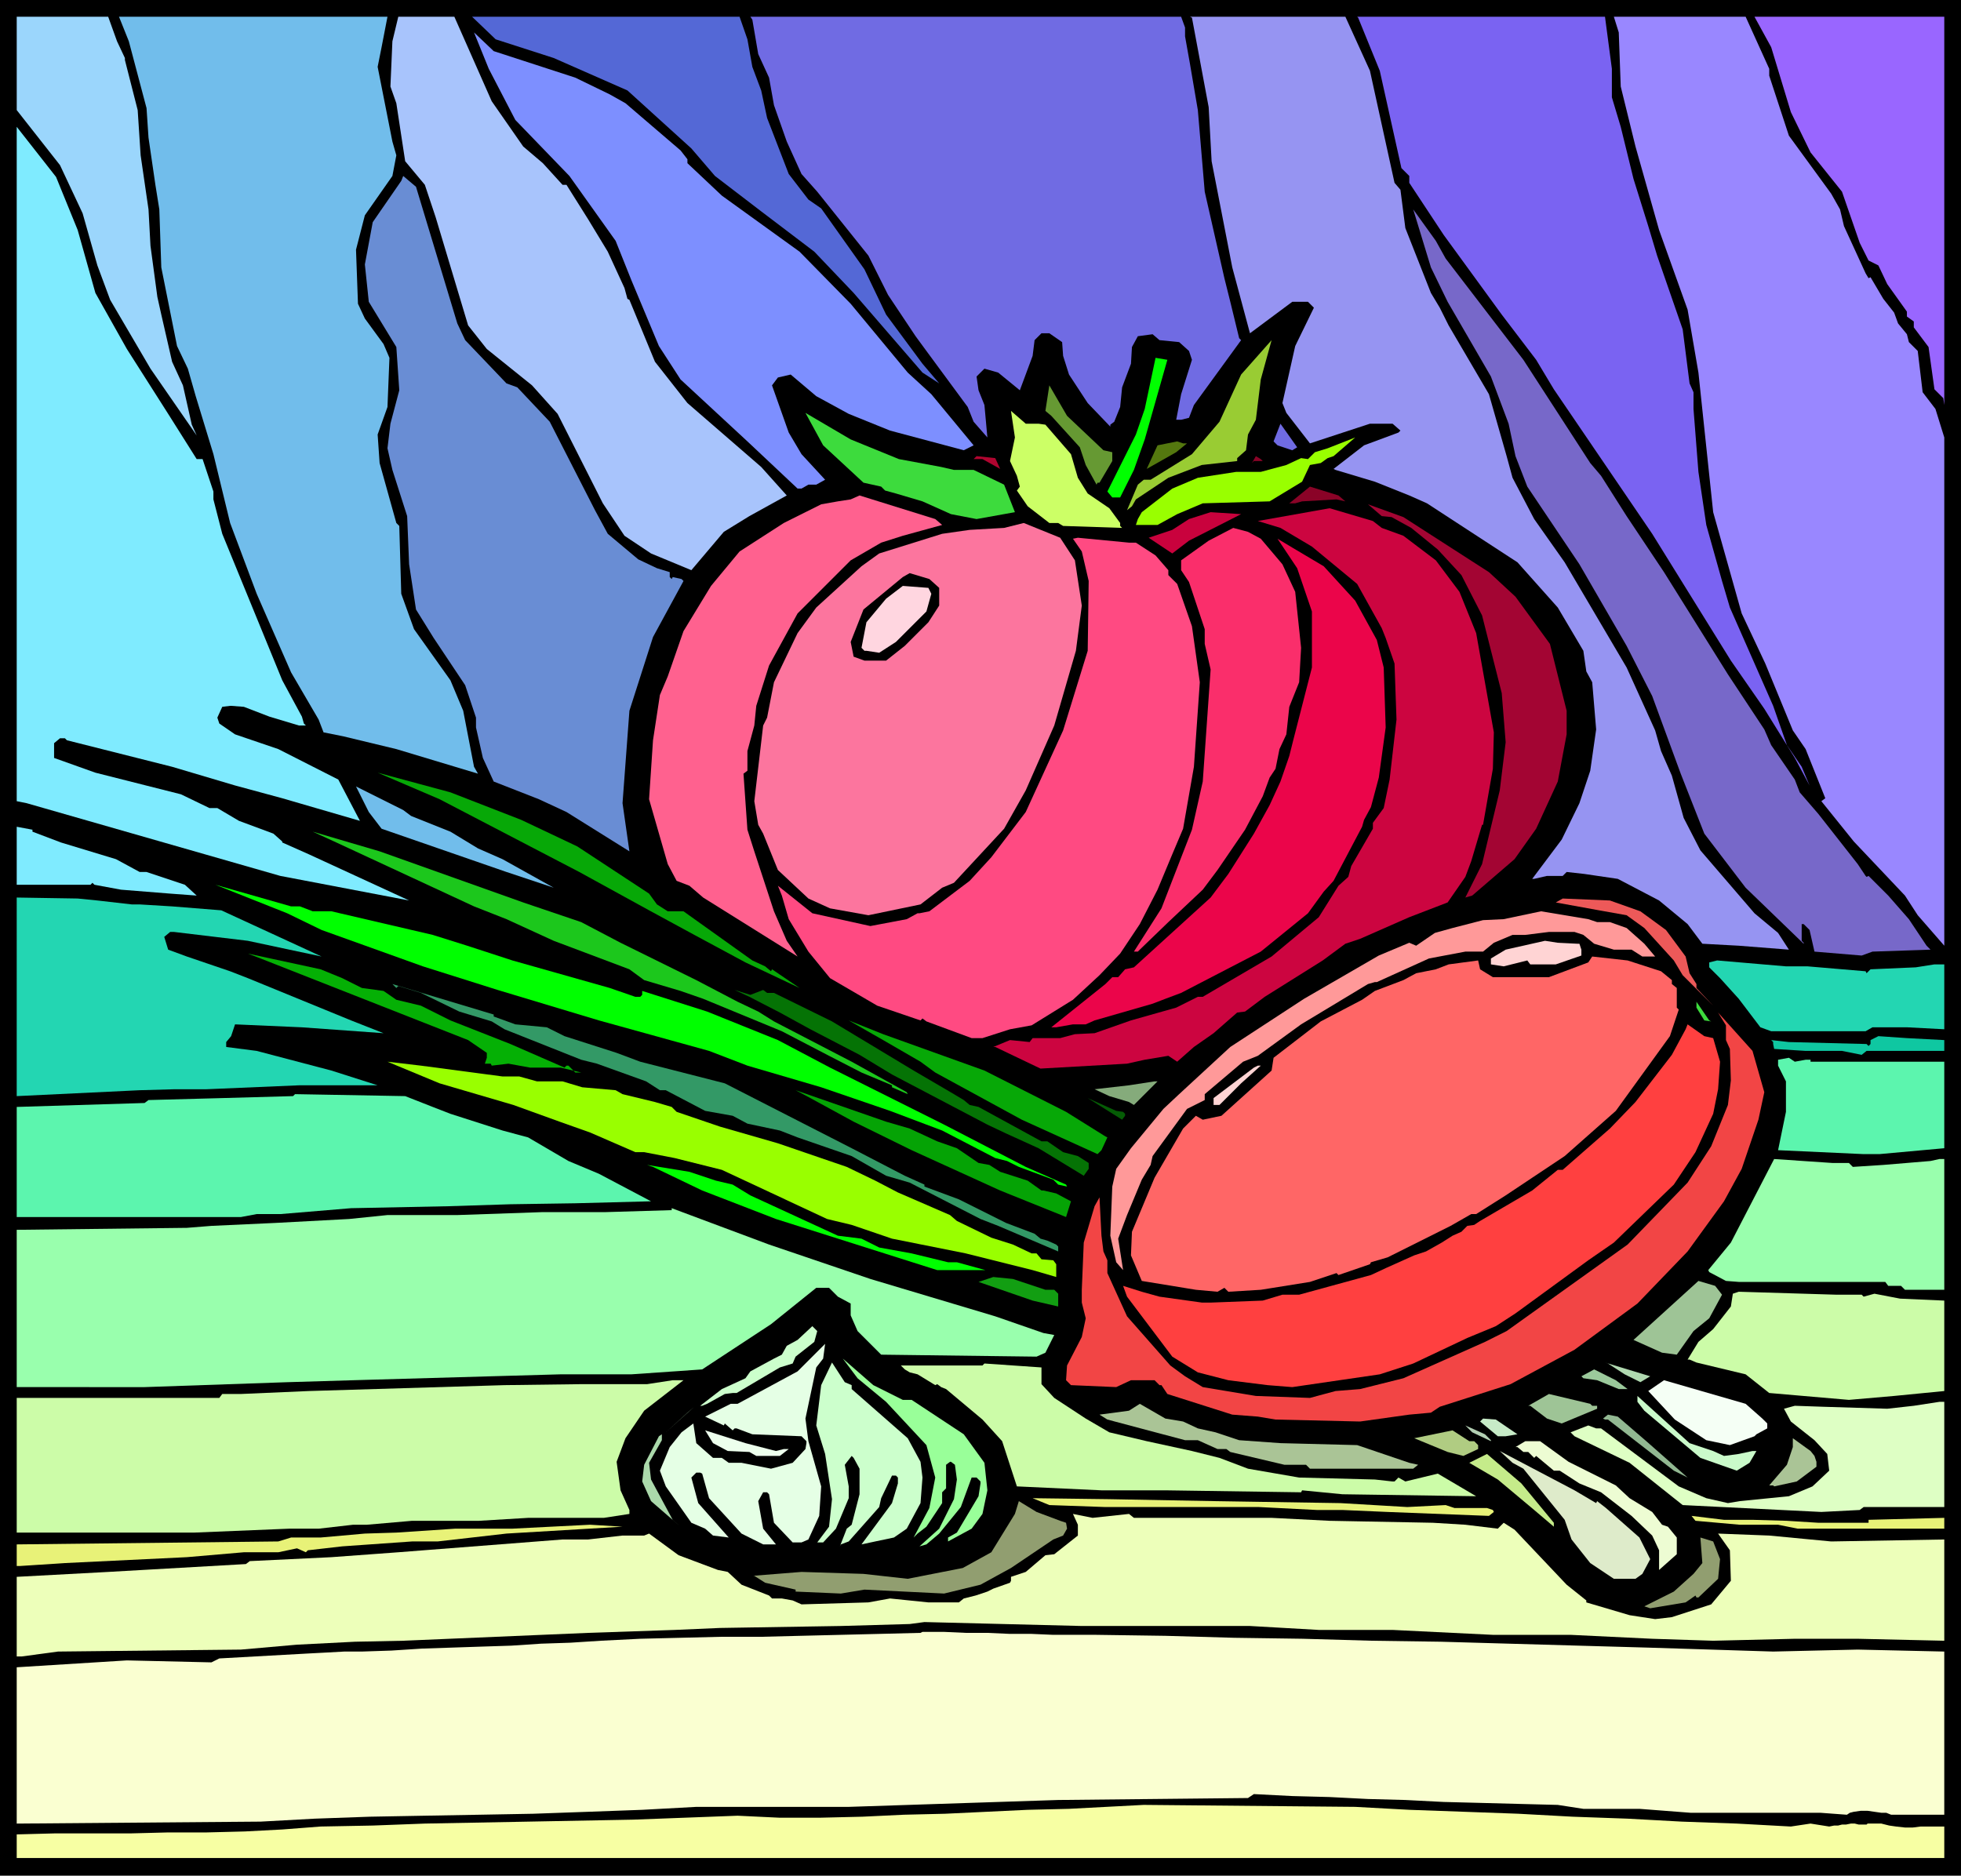
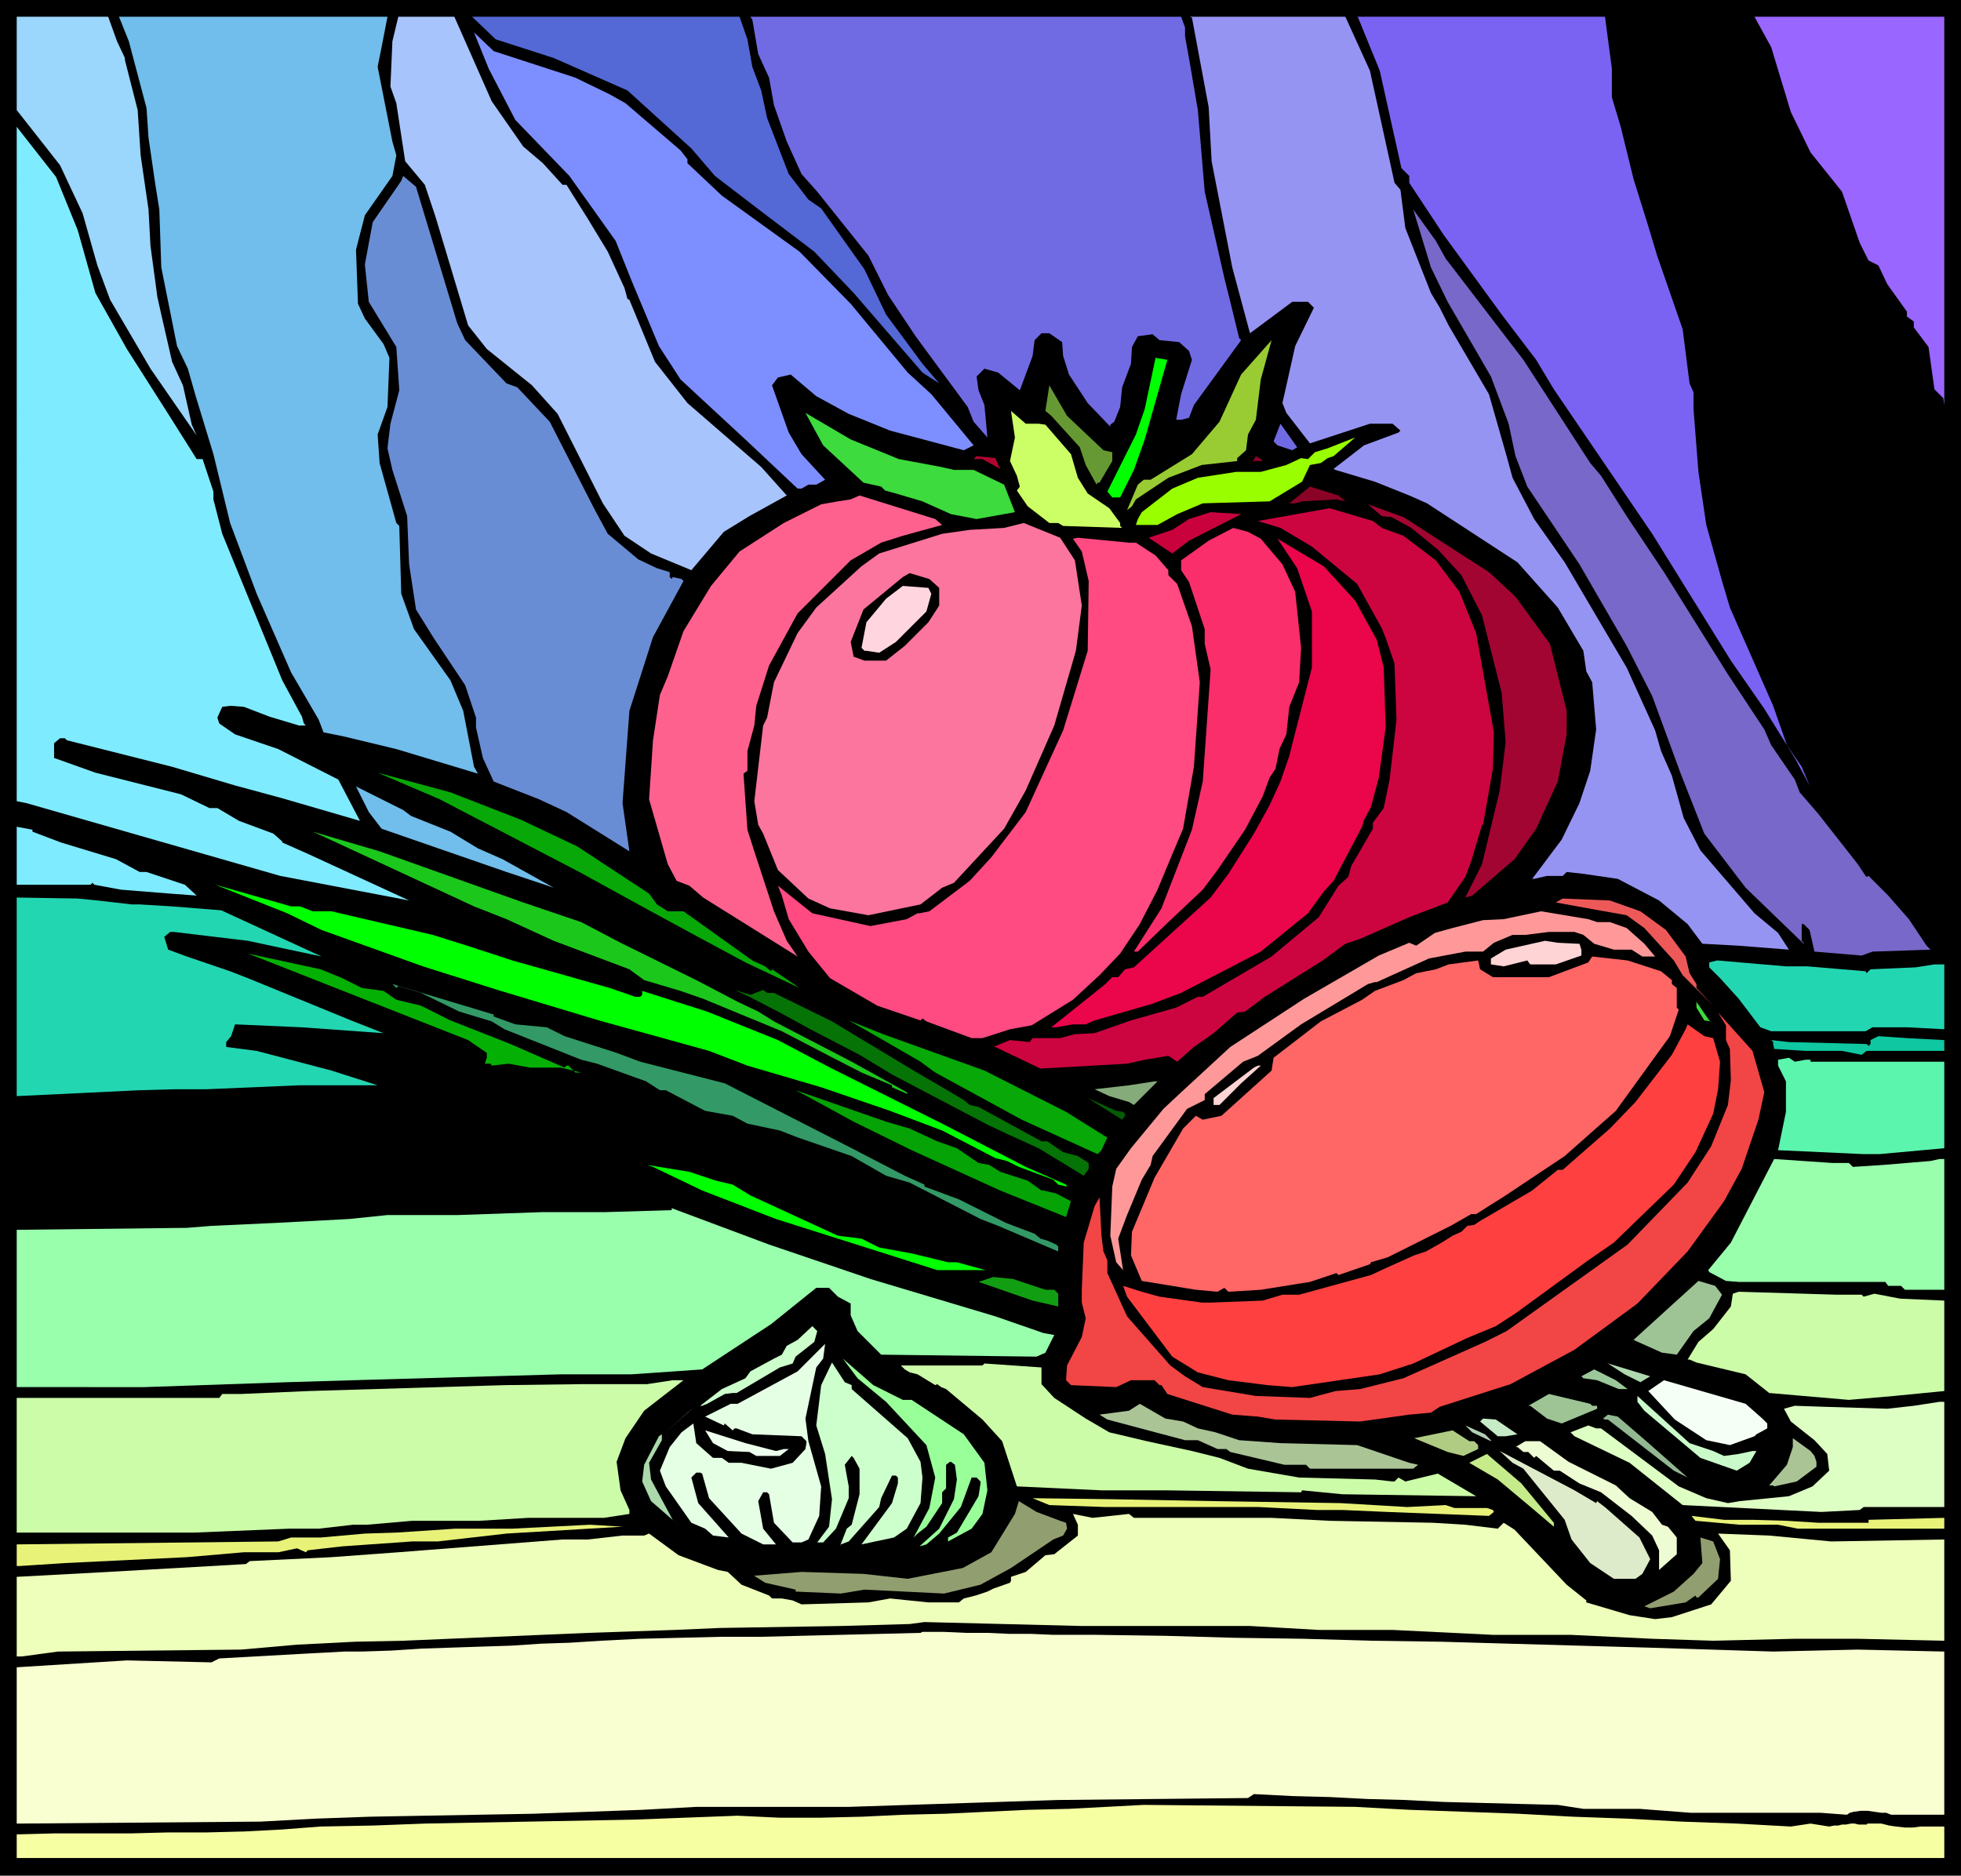
<svg xmlns="http://www.w3.org/2000/svg" width="6.642in" height="6.354in" fill-rule="evenodd" stroke-linecap="round" preserveAspectRatio="none" viewBox="0 0 1994 1908">
  <style>.brush1{fill:#000}.pen1{stroke:none}.brush3{fill:#71bdeb}.brush6{fill:#706be3}.brush12{fill:#7febff}.brush16{fill:#0f0}.brush19{fill:#3ddb3d}.brush20{fill:#9f0}.brush33{fill:#07a807}.brush35{fill:#23d6b2}.brush38{fill:#ffd4d4}.brush46{fill:#5cf5ae}.brush50{fill:#99ffad}.brush52{fill:#9ec496}.brush53{fill:#ccfca8}.brush54{fill:#cfc}.brush62{fill:#aac496}.brush72{fill:#e8f278}.brush73{fill:#919e70}</style>
  <path d="M1994 1908H0V0h1994v1908z" class="pen1 brush1" />
  <path d="m119 42 8 17v2l13 51 3 46 8 55 2 37 7 52 4 18 11 48 11 24 9 40 5 11-47-68-41-70-13-35-15-53-23-49-44-56V17h93l9 25z" class="pen1" style="fill:#9bd6fc" />
  <path d="m388 48-4 20 15 76 4 14-4 21-28 40-9 35 2 55 7 15 19 26 6 14-2 50-10 28 2 29 17 61 3 3 2 69 13 36 37 52 13 31 11 57 4 7-83-25-54-13-20-4-5-13-28-48-35-80-27-72-17-70-18-59-8-28-11-23-16-80-2-59-4-25-7-48-2-30-18-68-10-25h273l-6 31z" class="pen1 brush3" />
  <path d="m500 103 32 46 20 17 20 22h4l22 35 20 33 17 37 3 11 2 1 26 63 33 42 75 65 26 29-38 21-26 16-33 39-41-17-27-18-22-33-46-91-26-29-46-37-19-24-33-110-11-33-20-24-9-59-6-17 2-46 6-25h57l38 86z" class="pen1" style="fill:#a8c4fc" />
  <path d="m760 40 5 28 9 24 6 28 22 57 20 26 13 9 44 62 22 46 37 50 17 20-17-11-70-81-40-42-54-41-47-36-24-28-65-59-75-33-59-19-24-23h272l8 23z" class="pen1" style="fill:#5468d6" />
  <path d="M1205 28v9l5 28 8 47 7 83 20 88 6 24 9 37 2 2-48 66-5 13-8 2h-5l5-26 11-35-3-9-10-9-20-2-7-6-15 2-6 11-1 17-9 24-2 20-6 15-4 3v2l-23-24-19-29-6-19-1-14-13-9h-8l-7 7-2 16-13 35-22-18-14-4-8 8 2 14 6 15 3 33-14-16-6-15-42-57-11-15-28-42-20-40-52-65-16-18-15-33-13-37-5-28-11-24-6-35-2-3h438l4 11z" class="pen1 brush6" />
  <path d="m1393 72 25 114 6 7 5 39 26 66 9 15 9 18 41 70 18 63 6 22 22 42 31 44 63 107 29 64 6 21 11 25 12 43 17 33 55 64 24 20 11 17-51-4-37-2-15-20-29-24-42-22-34-5-18-2-4 4h-16l-13 3h-2l30-40 18-37 11-33 6-42-4-48-6-11-3-21-26-44-41-46-92-60-18-8-35-14-40-12-2-1 31-24 35-13 2-2-8-7h-23l-61 20-24-31-4-10 13-58 19-39-6-6h-16l-43 32-18-67-21-108-3-55-17-91-2-1h158l25 55z" class="pen1" style="fill:#9694f2" />
  <path d="M1639 70v29l9 30 13 53 15 48 9 30 26 75 7 55 4 9v17l5 64 8 54 16 57 8 27 44 100 14 40 15 22 8 19-15-28-31-50-34-49-80-129-100-147-18-30-35-46-59-81-35-53v-7l-8-8-22-99-22-54-1-1h252l7 53z" class="pen1" style="fill:#7a63f2" />
-   <path d="M1799 70v7l20 61 43 59 9 16 4 17 22 48 3 5 2-1 13 22 11 14 4 11 9 11 2 8 9 9 5 42 13 17 9 29v517l-27-31-13-20-52-55-33-41 4-3-20-50-13-19-28-68-24-51-29-103-15-142-11-64-29-81-24-85-15-61-2-55-5-16h134l24 53z" class="pen1" style="fill:#9987ff" />
  <path d="m1977 412-1-7-9-9-6-43-15-20v-6l-7-5v-5l-20-28-9-19-10-5-9-18-18-52-32-40-20-41-20-66-17-31h193v395z" class="pen1" style="fill:#96f" />
  <path d="m585 79 35 17 16 9 56 48 7 9v4l35 33 79 57 52 53 58 70 24 22 43 52-10 5-75-20-42-17-33-18-26-22-13 3-6 8 17 48 13 22 24 26-9 5h-8l-7 4h-4l-51-48-68-63-22-34-28-67-16-40-47-66-55-57-27-52-15-37 20 19 83 27z" class="pen1" style="fill:#7d8fff" />
  <path d="m79 234 18 64 32 57 42 66 29 46h6l11 33v8l9 35 61 149 20 37 2 7 2 2h-7l-30-9-26-10-13-1h-1l-8 1-5 11 2 6 16 11 44 15 61 31 22 42-79-23-48-13-64-19-107-27-2-2h-5l-6 5v15l42 15 87 22 29 14h8l22 13 35 13 9 8v1l27 12 102 47-131-25-258-74-10-2V129l40 51 22 54z" class="pen1 brush12" />
  <path d="m465 329 8 17 42 44 11 4 33 35 46 90 13 24 31 26 19 9 13 4v5l2 2 1-2 9 2 2 2-31 57-24 75-7 94 7 49-64-40-28-13-46-18-11-24-7-31v-10l-11-33-32-48-18-29-7-46-2-49-15-47-5-22 3-25 9-34-3-44-28-46-4-38 8-43 29-42 2-5 13 11 42 139z" class="pen1" style="fill:#698dd4" />
  <path d="m1470 263 79 103 68 105 11 13 26 41 38 57 65 104 37 56 7 16 24 35 5 13 19 22 40 51 8 12 1 1 2-1 20 20 21 24 18 27 4 4-59 2-11 4-48-4-5-22-6-6h-2v17l2 2v1l-59-57-42-55-24-61-29-79-26-51-48-83-53-79-12-31-7-33-18-48-44-76-17-35-18-59 23 32 10 18z" class="pen1" style="fill:#7768c9" />
  <path d="m1277 427-8 15-2 16-9 8v3l-36 4-34 13-33 22-4 7-5 4 11-26 6-5h7l42-26 28-33 22-48 31-35-11 40-5 41z" class="pen1" style="fill:#9c3" />
  <path d="m1164 447-11 31-14 28h-8l-5-6 29-58 9-26 11-52 12 2-23 81z" class="pen1 brush16" />
  <path d="m1122 458 9 2v9l-13 22h-2l-1 2-11-20-6-18-29-32-6-5 4-26 18 31 37 35z" class="pen1" style="fill:#693" />
  <path d="m1056 431 7 1 26 30 7 24 10 16 22 15 11 15v3l2 2-60-2-5-3h-9l-22-17-11-16 3-4-3-11-7-15 5-24-4-27 15 13h13z" class="pen1" style="fill:#cf6" />
  <path d="m914 467 43 8 13 3h20l31 15 11 28-39 7-26-5-29-13-27-8-11-3-4-4-18-4-41-38-18-33 46 27 49 20z" class="pen1 brush19" />
  <path d="m1314 458-15-5-4-4 7-18 17 24-5 3z" class="pen1 brush6" />
  <path d="m1350 466-7 5-11 2-8 17-33 20-68 2-26 11-20 11h-22l2-6 4-7 31-24 26-11 39-6h25l26-7 15-7 7 1 7-7 13-4 28-11-22 19-6 2z" class="pen1 brush20" />
-   <path d="m1207 451-11 9-30 17 11-24 20-4 6 2h4z" class="pen1" style="fill:#54780f" />
  <path d="m1017 477-18-10h-9l3-3 19 2 5 11z" class="pen1" style="fill:#b00530" />
  <path d="M1284 469h-9l-2 2 4-7 5 3 2 2zm84 41-9-2-35 2-7 2h-6l21-17 29 9 7 6z" class="pen1" style="fill:#8a0327" />
  <path d="m958 534-40 11-22 7-31 18-54 54-29 53-13 41-2 20-7 26v20l-4 3 4 57 7 22 20 61 13 30 11 16-96-60-14-12-13-5-9-17-19-66 4-60 7-46 8-19 16-46 28-46 29-35 45-29 38-19 17-3 13-2 9-4 77 24 7 6z" class="pen1" style="fill:#ff618f" />
  <path d="m1514 582 27 25 35 48 17 68v24l-9 48-22 48-22 31-43 37-7 2 17-34 18-75 6-49-4-50-20-79-21-41-24-26-27-22-20-11-10-1-14-12 36 13 87 56z" class="pen1" style="fill:#a30533" />
  <path d="m1405 537 22 8 33 25 24 32 17 42 18 101-1 37-10 57h-1l-11 37-6 16-18 26-39 15-50 22-15 5-23 17-59 37-20 15-8 1-24 21-20 14-17 15-9-6-24 4-18 4-88 5-46-22h-2l17-7 20 2 3-4h28l15-4 20-1 37-13 46-13 22-11h5l70-41 48-40 20-32 10-9 3-11 22-38v-6l11-15 6-29 7-61-2-57-9-26-4-10-25-45-46-38-32-19-23-7 73-13 44 13 9 7z" class="pen1" style="fill:#cc0540" />
  <path d="m1209 550-17 13-24-16 24-8 17-11 22-7 31 2-53 27z" class="pen1" style="fill:#c9023d" />
  <path d="m1093 570 7 46-6 46-22 76-29 66-22 39-51 55-12 5-22 17-53 11-39-7-22-10-31-29-15-37-5-9-4-24 9-77 4-8 7-36 24-50 19-26 46-42 18-13 64-20 28-4 35-2 20-5 37 15 15 23z" class="pen1" style="fill:#fc759e" />
  <path d="m1282 548 22 26 13 28 6 57-2 35-10 25-3 28-7 15-4 20-6 9-7 19-18 34-28 41-15 20-35 33-29 28-2 2h-4l28-44 31-80 11-49 8-114-6-26v-15l-16-48-8-12v-10l28-20 25-13 15 4 13 7z" class="pen1" style="fill:#fa2e6b" />
  <path d="m1155 552 20 13 13 15v5l9 9 15 43 8 57-6 86-11 63-11 26-15 36-18 35-20 30-21 22-27 25-42 26-22 4-28 9h-11l-46-17-4-3-2 2-44-15-48-28-22-27-20-33-7-24-4-10 35 28 59 13 37-7 11-6h2l10-2 41-31 22-24 35-46 38-83 25-81 1-71-7-30-9-13 5-1 52 5h7z" class="pen1" style="fill:#ff4a82" />
  <path d="m1346 576 32 35 22 40 7 28 2 61-7 51-8 30-7 13-2 7-29 55-10 11-16 22-48 39-81 42-16 6-13 5-59 17-9 4h-13l-17 3h-5l55-44 7-7h6l7-8 9-2 78-71 18-24 26-41 16-29 11-24 9-26 4-16 19-74v-57l-15-44-20-30 15 9 32 19z" class="pen1" style="fill:#eb054a" />
  <path d="M955 598v18l-11 17-24 24-19 15h-22l-11-4-3-15 13-33 40-33 7-4 20 6 10 9z" class="pen1 brush1" />
  <path d="m947 604-5 18-31 31-17 11-13-2h-2l-3-3 5-26 20-24 17-13 26 2 3 6z" class="pen1" style="fill:#ffd6e0" />
  <path d="m530 834 57 27 73 48 8 11 11 7h16l70 50 13 6 6 5 1-2 28 19-55-26-52-28-46-25-71-39-142-74-63-27 74 20 72 28z" class="pen1 brush33" />
  <path d="m418 830 40 16 28 17 25 11 52 29-48-16-127-44-13-17-13-26 48 24 8 6z" class="pen1 brush3" />
  <path d="m33 846 29 11 56 17 24 13h7l39 13 12 11-27-2-50-4-27-5-2-2-2 2H17v-59l16 3v2z" class="pen1 brush12" />
  <path d="m532 918 59 20 40 21 77 38 42 22 21 10 16 10 79 41 56 31 1 2-16-7v-2l-31-13-33-17-48-25-80-33-23-8-37-11-15-11-77-29-48-22-33-13-140-65-24-11 68 20 146 52z" class="pen1" style="fill:#1cc71c" />
  <path d="m305 922 13 5h19l103 24 35 11 46 15 99 28 26 9h5l2-2v-4l66 21 72 29 53 28 116 58 83 43 41 18 1 2-9-2-5-5-35-13-12-6-12-3-54-28-53-20-70-24-75-22-39-15-112-31-103-31-76-24-103-37-35-17-73-29 77 22h9z" class="pen1 brush16" />
  <path d="m99 916 35 4h8l33 2 50 4 102 47-75-16-75-9h-4l-6 5 4 13 19 7 44 15 18 7 105 43 33 13-83-6-68-3-4 12-5 6v5l31 4 76 20 47 15h-80l-94 4h-32l-36 1-125 6V913l62 1 20 2z" class="pen1 brush35" />
  <path d="m1668 927 26 19 20 27 4 17 7 11v4l17 18-31-31-9-15-30-33-18-13-28-5-44-8 7-4 48 2 31 11z" class="pen1" style="fill:#ed5959" />
  <path d="M1624 938h13l17 6 18 16 11 13h-13l-11-7h-18l-20-6-11-9-9-3h-26l-24 3h-13l-19 8-11 9h-18l-37 7-53 24h-2l-7 2-68 41-44 32-15 6-39 33v6l-18 9-35 48-2 9-9 15-15 36-9 24 5 32-7-8-6-27 2-50 4-18 15-21 33-40 16-15 52-48 75-49 76-44 31-13 7 3 19-13 18-5 31-8 21-1 38-8 48 8 9 3z" class="pen1" style="fill:#f99" />
  <path d="M1604 960h2l2 6v6l-26 9h-26l-3-4-24 6-13-2v-6l15-9 40-9 13 2 20 1z" class="pen1 brush38" />
  <path d="m348 995 20 10 22 3 13 9 25 6 30 15 61 24 55 24 2-2h2l7 7h6l-21-5h-31l-22-4-17 2-1-2h-6l2-6v-5l-19-13-211-83-13-5 74 16 22 9z" class="pen1" style="fill:#05b005" />
  <path d="m1655 977 34 11 11 9v4l5 4v20l2 2-9 27-55 76-52 46-60 40-30 19h-5l-21 12-64 32-17 5-1 2-32 11-2-2-27 9-50 8-33 2-4-4-7 4-22-2-55-9-11-26 1-24 23-55 29-50 13-13 7 4 19-4 51-46 2-13 48-37 42-22 13-9 29-11 13-7 20-4 13-5 30-4 2 9 13 8h57l40-15 4-6 18 2 18 2z" class="pen1" style="fill:#f66" />
  <path d="m1838 983 59 5 1 2 4-4 46-2 19-3h10v66l-38-2h-35l-7 4h-96l-11-4-22-29-19-21-11-11v-5l8-2 70 6h22z" class="pen1 brush35" />
  <path d="m502 1034 22 8 32 3 18 9 53 17 24 9 86 22 129 66 54 28 20 9v2l35 13 48 24 29 11 6 5 7 2 9 4 2 2v5l-61-26-18-7-72-37-24-7-35-20-55-19-18-7-33-7-15-8-28-5-40-21h-6l-14-9-50-18-16-4-78-31-13-8-33-10-39-19-23-7-2 2-4-4 103 31v2z" class="pen1" style="fill:#396" />
  <path d="m776 1007 4 3h7l59 29 83 50 41 24 10 6 6 5 9 2 64 35h6l16 11 15 4 11 7v6l-5 7-46-28-33-15-19-9-97-51-33-20-50-26-31-17-31-16-15-7 16 5 13-5z" class="pen1" style="fill:#057305" />
  <path d="m1740 1039-7-1-8-13v-6l13 19 2 1z" class="pen1 brush19" />
  <path d="m1794 1111-6 28-17 50-18 33-37 51-51 53-64 47-65 35-72 23-9 6-22 2-50 7-86-2-18-3-26-2-66-21-6-9h-2l-5-5h-24l-15 7-46-2-5-5 1-15 15-29 4-19-4-16v-13l2-48 11-37 5-9 2 39 2 16 4 9v13l20 44 44 50 15 11 18 11 54 9 55 2 26-7 25-2 44-11 83-37 22-11 123-88 61-63 24-37 17-42 3-25-1-32-4-9v-15l-8-13 35 39 12 42z" class="pen1" style="fill:#f24545" />
  <path d="m1001 1089 83 42 40 25 2 1-6 13-4 4-77-35-88-48-15-11-38-22-35-20 35 14 103 37z" class="pen1 brush33" />
  <path d="m1742 1056 7 24-2 28-5 25-18 39-22 33-61 59-26 18-74 54-20 13-29 12-55 26-34 11-89 13-25-2-40-5-31-8-26-16-46-61-4-11 19 6 18 5 43 6h10l52-2 20-6h17l73-20 15-7 29-13 12-4 16-9 11-7 9-4 6-6 7-1 6-4 53-31 26-21h5l48-42 26-27 37-48 14-26 2-5 17 12 9 2z" class="pen1" style="fill:#ff4040" />
  <path d="M1977 1058v11h-79l-5 4-20-4h-37l-32-2-1-5v-2l-2-2 18 2 79 2 2 2 2-2v-4l8-4 29 2 38 2z" class="pen1" style="fill:#0fc7a1" />
  <path d="M1836 1078h5v2h136v88l-66 6h-16l-87-4 8-39v-31l-8-16v-6l11-2 6 4 11-2z" class="pen1 brush46" />
-   <path d="M511 1095h17l18 5h26l20 6 34 3 7 4 33 8 17 5 5 5 44 15 59 17 70 24 29 14 23 12 53 23 7 6 35 17 22 7 19 9h5l5 6 12 1 3 4v13l-24-7-44-11-24-6-75-15-41-14-25-6-107-50-48-12-31-6h-9l-46-20-31-11-47-17-75-22-53-22 34 4 83 11z" class="pen1 brush20" />
  <path d="m1262 1102-22 22h-6v-7l41-31 4-2h3l-20 18z" class="pen1 brush38" />
  <path d="m1153 1124-5-3-20-6-15-7 35-4 26-4h3l-24 24z" class="pen1" style="fill:#85ab7b" />
  <path d="m925 1148 28 13 20 7 22 15 11 2 11 7 28 9 14 10h2l13 3 15 8-5 16-67-27-90-41-59-29-44-24-15-8 92 32 24 7z" class="pen1" style="fill:#05a305" />
-   <path d="m440 1126 18 7 53 17 26 7 41 24 31 13 53 28-77 2-66 1-63 2-99 2-72 6h-24l-16 3H17v-112l130-4 4-3 75-2 72-2 2-2 112 2 28 11z" class="pen1 brush46" />
  <path d="m1142 1131 2 2v2l-3 4-35-22 29 13 7 1z" class="pen1" style="fill:#055c05" />
  <path d="m1880 1183 4 4 31-2 48-4 9-2h5v133h-40l-4-4h-13l-3-4h-149l-13-1-17-9-1-2 23-28 44-85 59 4h17z" class="pen1 brush50" />
  <path d="m728 1201 17 4 18 11 89 41 24 3 18 9 33 6 37 9h9l29 8h-49l-164-52-75-29-50-24-6-2 43 7 27 9z" class="pen1 brush16" />
  <path d="m885 1301 127 38 49 17 11 2-9 18-9 4-158-2-24-24-7-16v-12l-13-7-9-9h-13l-46 37-70 46-72 5h-72l-71 2-140 4-67 2-145 5H17v-160l173-2 25-2 65-3 75-4 39-4h71l87-3h64l67-2v-2l99 37 103 35z" class="pen1 brush50" />
  <path d="M1063 1312h9l4 4v13l-26-6-55-19 15-5 20 2 33 11z" class="pen1" style="fill:#129e12" />
  <path d="m1751 1317-13 24-16 13-17 24-15-2-29-13 66-60 17 5 7 9z" class="pen1 brush52" />
  <path d="m1893 1317 2 2 11-3 26 5 45 2v92l-51 5-46 4-81-7-24-19-50-12-7-3h-2l11-18 15-13 18-23 2-13 6-2 99 3h26z" class="pen1 brush53" />
  <path d="m828 1365-19 15-3 7-13 4-44 26h-4l-8 1-18 10-5 2h-2l22-17 24-11 5-7 24-13 8-4 5-9 11-6 15-14 5 5-3 11z" class="pen1 brush54" />
  <path d="m830 1391-11 52 3 23 13 46-2 30-11 24-7 3h-9l-19-20-5-29-2-2h-4l-5 9 5 28 13 16h-13l-22-11-33-36-7-25-2-1h-4l-5 5 7 26 31 35-16-2-8-7-14-6-26-37-6-16 10-24 12-15 12-9 3 20 17 15h9l7 5h13l30 6 22-6 13-14 1-6v-2l-5-5-50-2-16-6h-2l-2 2-8-7-1 2-19-9 26-13h7l61-33 28-28-2 15-7 9z" class="pen1" style="fill:#e5ffe5" />
  <path d="M918 1424h9l53 35 21 29 3 28-5 24-11 15-24 13v-4l9-5 22-37 2-13v-2l-4-4h-5l-11 30-22 27-13 11-7 2 20-18 15-30 3-20-2-15-4-3h-1l-4 3v24l-4 4v11l-16 24-9 7-4 4 16-30 6-31-9-33-41-44-29-24-15-20 31 27 30 15z" class="pen1" style="fill:#9f9" />
  <path d="M866 1409v4l57 50 13 24 2 16-2 26-14 26-13 9-19 4-14 3 31-42 6-20v-6l-2-2h-4l-11 23-2 9-31 35-8 3-1 2 7-18 5-4 8-31v-26l-6-11-2-2-7 9 4 22v12l-13 31-13 14h-6l12-16 3-28-7-46-9-29 5-41 11-23 13 20 7 3z" class="pen1 brush54" />
  <path d="m1668 1406-16-8-17-11-3-1 46 14-10 6z" class="pen1" style="fill:#b0d9b0" />
  <path d="m1059 1408 13 14 32 21 24 14 38 9 46 10 28 7 29 11 52 9 77 2 18 2h2l4-4 7 4 33-8 39 23-136-2-41-4-1 2-138-2h-65l-86-4-15-46-20-22-37-31-5-2-4-3-2 1-18-11-8-2-5-3-4-4h83l2-2 58 4v17z" class="pen1 brush53" />
  <path d="M1655 1413h-9l-22-9-14-2-2-2 13-7 22 11 12 9z" class="pen1" style="fill:#9bc99b" />
  <path d="m655 1435-19 28-9 24 4 29 9 20v4l-26 4h-77l-50 3h-68l-46 4h-14l-35 4h-30l-97 4H17v-137h206l3-4h19l69-3 199-6 78-1h67l26-4h11l-40 31z" class="pen1 brush53" />
  <path d="m1792 1443 5 5v5l-11 6-2 2-25 9-24-5-32-21-27-29 16-11 83 24 17 15z" class="pen1" style="fill:#f5fff5" />
  <path d="M1619 1430h5v3l-36 15-15-5-17-13h-2l21-12 42 10 2 2z" class="pen1 brush52" />
  <path d="m1742 1476 11 5 15-2 14-3h4l-7 12-13 8-37-13-57-48-7-9v-6l53 48 24 8z" class="pen1" style="fill:#cafaca" />
  <path d="M1977 1533h-82l-4 3-39 2-141-7-54-43-56-27-4-4 18-7 8 3h5l79 59 28 12 22 5 12-2 50-5 24-10 17-16-2-17-13-14-24-19-7-13 11-3 29 1 65 2 27-3 26-4h5v107z" class="pen1" style="fill:#deffc4" />
  <path d="m1203 1446 15 7 18 4 24 8 42 3 78 2 53 18 9 2-5 4h-105l-4-4h-22l-55-13-4-3h-9l-20-9h-13l-79-21-8-5 30-4 11-7 26 15 18 3z" class="pen1 brush62" />
  <path d="m677 1457 22-20 7-6-9 8-20 18z" class="pen1 brush54" />
  <path d="m1674 1466 42 37-14-7-67-52h-3l-2-1 5-4 10 2 29 25z" class="pen1" style="fill:#92b892" />
  <path d="m1543 1459-12 2h-8l-18-15 3-3 13 1 22 15z" class="pen1" style="fill:#c7ebc7" />
  <path d="M1516 1465v1l-19-9-7-7 20 9 6 6z" class="pen1" style="fill:#b3cfb3" />
  <path d="m789 1476 8-2h5l-9 7h-24l-7-4-22-1-15-8-8-13 41 13 31 8z" class="pen1" style="fill:#edffed" />
  <path d="m1499 1466 4 4v4l-15 7-16-4-34-14 39-8 17 11h5z" class="pen1" style="fill:#b0cc82" />
  <path d="m660 1488 2 17 22 41 8 7-30-26-9-20 2-17 15-29 3-2v6l-13 23z" class="pen1" style="fill:#abd9ab" />
  <path d="m1845 1481 2 6v5l-20 15-23 5-1-1h-4l18-21 6-18v-9l18 13 4 5z" class="pen1 brush62" />
  <path d="m1595 1487 48 24 14 13 23 14 10 13 6 2 9 11v17l-18 16v-20l-7-15-21-20-31-24-22-9-20-13h-6l-18-15-2 2-6-6h-5l-6-5h-2l10-6h15l29 21z" class="pen1" style="fill:#edfcd3" />
  <path d="m1623 1529 1-2 9 7 34 30 11 22-8 15-7 5h-22l-24-16-19-24-7-20-42-52-11-6-13-12 76 40 22 13z" class="pen1" style="fill:#deebca" />
  <path d="M1580 1549v4l-20-17-37-31-29-17 18-9 35 30 33 40z" class="pen1" style="fill:#c5eb8a" />
  <path d="m1236 1527 127 2 68 4 39-2 9 3h33l6 2 1 2-5 4-103-4-46-2h-26l-59-3h-156l-57-2-17-7 78 1 108 2z" class="pen1 brush72" />
  <path d="m1078 1547 6 2 1 6-4 7-10 4-43 29-31 17-37 9-81-4-24 4-46-2v-2l-31-7-11-7h-2l50-4 63 2 45 5 56-11 29-16 24-39 4-13 18 11 24 9z" class="pen1 brush73" />
  <path d="m1148 1540 5 4h140l59 3 105 2 33 2 33 4 6-6 11 7 53 56 20 16v2l44 13 26 4 17-2 40-13 20-24-1-31-12-17 52 2 63 6 115-2v103l-88-2h-64l-83 2-62-2-83-4h-79l-102-5h-75l-70-4h-171l-160-4-15 2-70 2-123 2-46 2-88 3-188 8-49 1-59 3-57 5-186 2-37 5h-5v-81l93-5 140-8 4-3 83-4 68-5 167-13h26l35-4h22l5-2 30 22 40 15 10 2 14 13 28 11 3 3h10l11 2 9 4 68-2 22-4 39 4h31l5-4 12-3 12-4 6-3 17-6 1-2v-4l15-5 20-17 9-1 24-19v-11l-5-11 20 4 37-4z" class="pen1" style="fill:#edffba" />
  <path d="m1782 1546 35 1 32 2h51v-3l77-2v11h-149l-20-4h-39l-45-4-4-5 33 4h29zm-1267 14-70 8h-26l-71 5-35 4-2 2-9-4-19 4h-35l-58 5-124 6-46 3h-3v-22l266-3 13-4h30l45-4 32-1 60-4h58l79-4 33 2-118 7z" class="pen1 brush72" />
  <path d="m1749 1586-2 20-20 19h-2l-1-2-10 7-36 6-6-2 30-15 20-18 9-11-2-26 13 4 7 18z" class="pen1 brush73" />
  <path d="M1977 1858v32H17v-24l38-1h77l39-1h39l39-1 38-2 39-3 53-1 53-2 53-1 53-1 53-1 53-1 53-2 53-2 42 2h43l42-1 42-2 42-1 42-2 42-2 42-1 76-4 215 2 55 3 56 2 55 2 55 3 56 2 55 3 56 2 55 3 20-3 19 3 5-1h4l4-1h4l5-1h4l4 1h8l1-1h14l8 2 7 1 9 1h8l8-1h24z" class="pen1" style="fill:#f7ffa3" />
  <path d="m1115 1663 70 1 70 2 70 1 70 2 70 1 70 2 70 2 71 2 127 4 86-2 88 2v166h-54l-5-2h-5l-7-1-7-1h-7l-7 1-4 1-3 2-27-2h-132l-26-2-26-2h-57l-26-4-39-1-38-1-39-1-39-2-38-1-39-2-38-1-39-2-6 4-193 2-213 7H708l-55 3-55 2-56 2-55 1-56 1-55 1-56 2-55 3-248 2v-159l112-7 86 2 8-4 18-1 18-1 18-1 18-1 18-1 19-1 18-1h18l30-1 31-2 30-1 30-1 31-1 30-2 30-1 31-2 40-2 41-1 41-1h41l40-1 41-1 41-1 40-1 2-1h22l22 1h22l22 1h22l23 1h44z" class="pen1" style="fill:#faffd1" />
</svg>